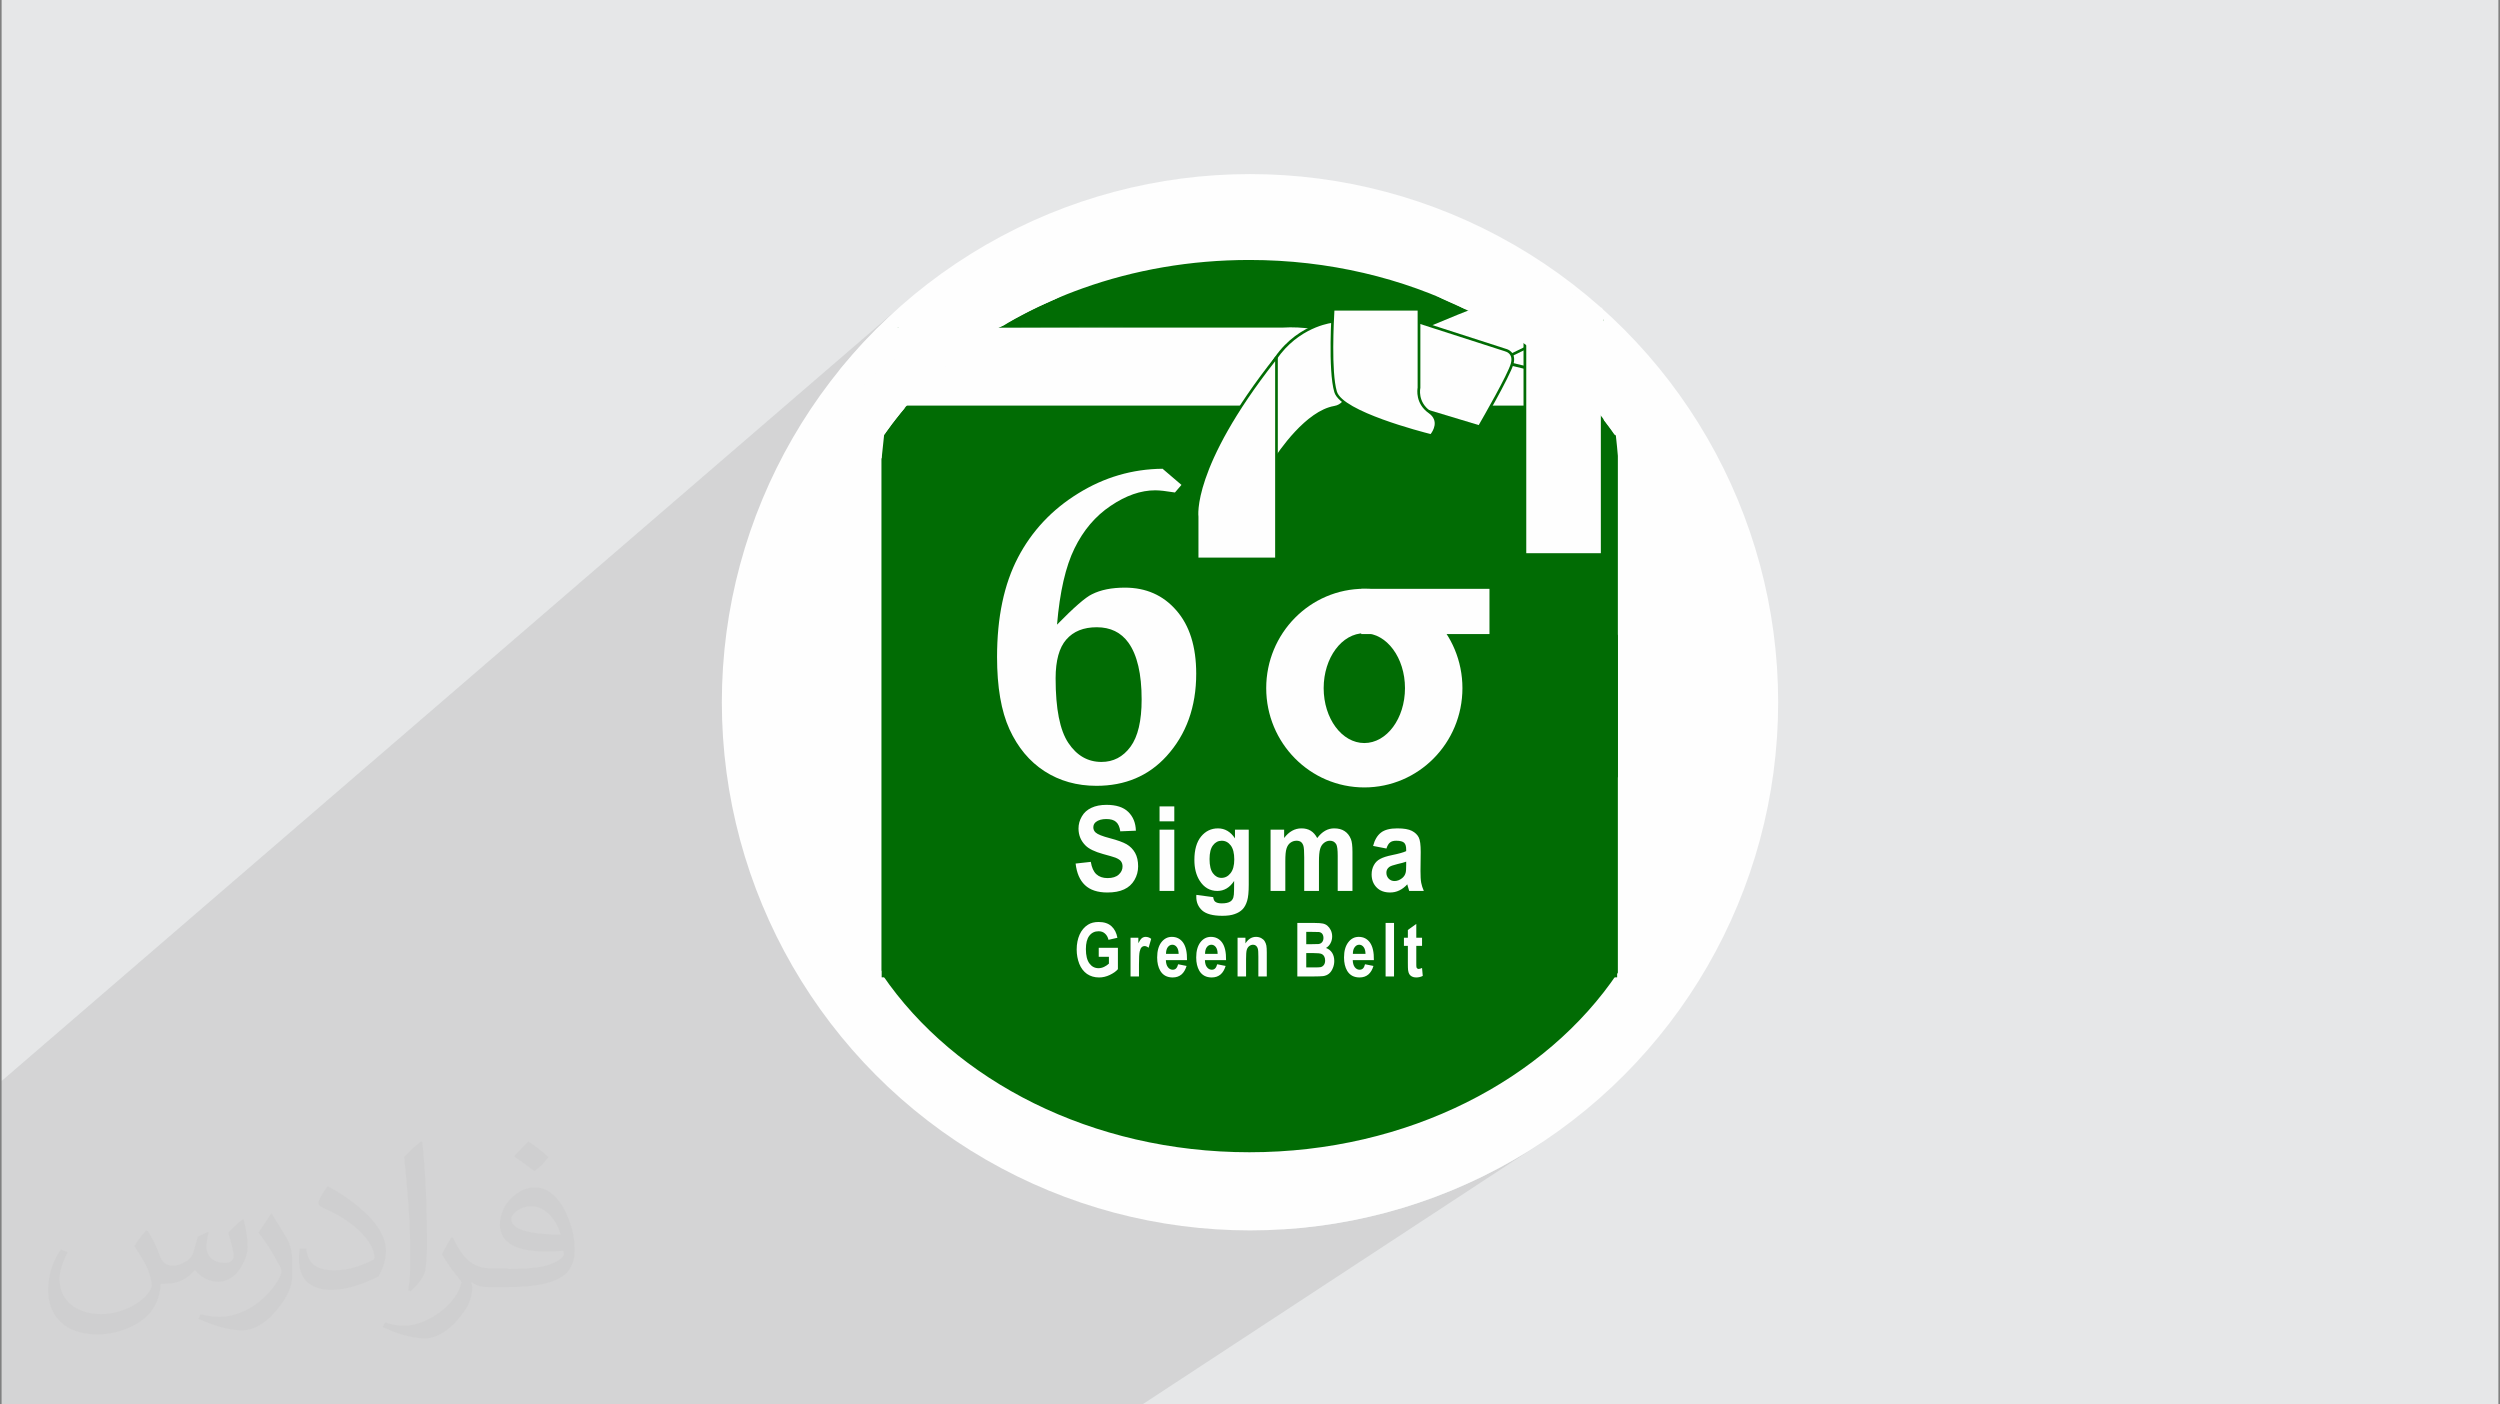
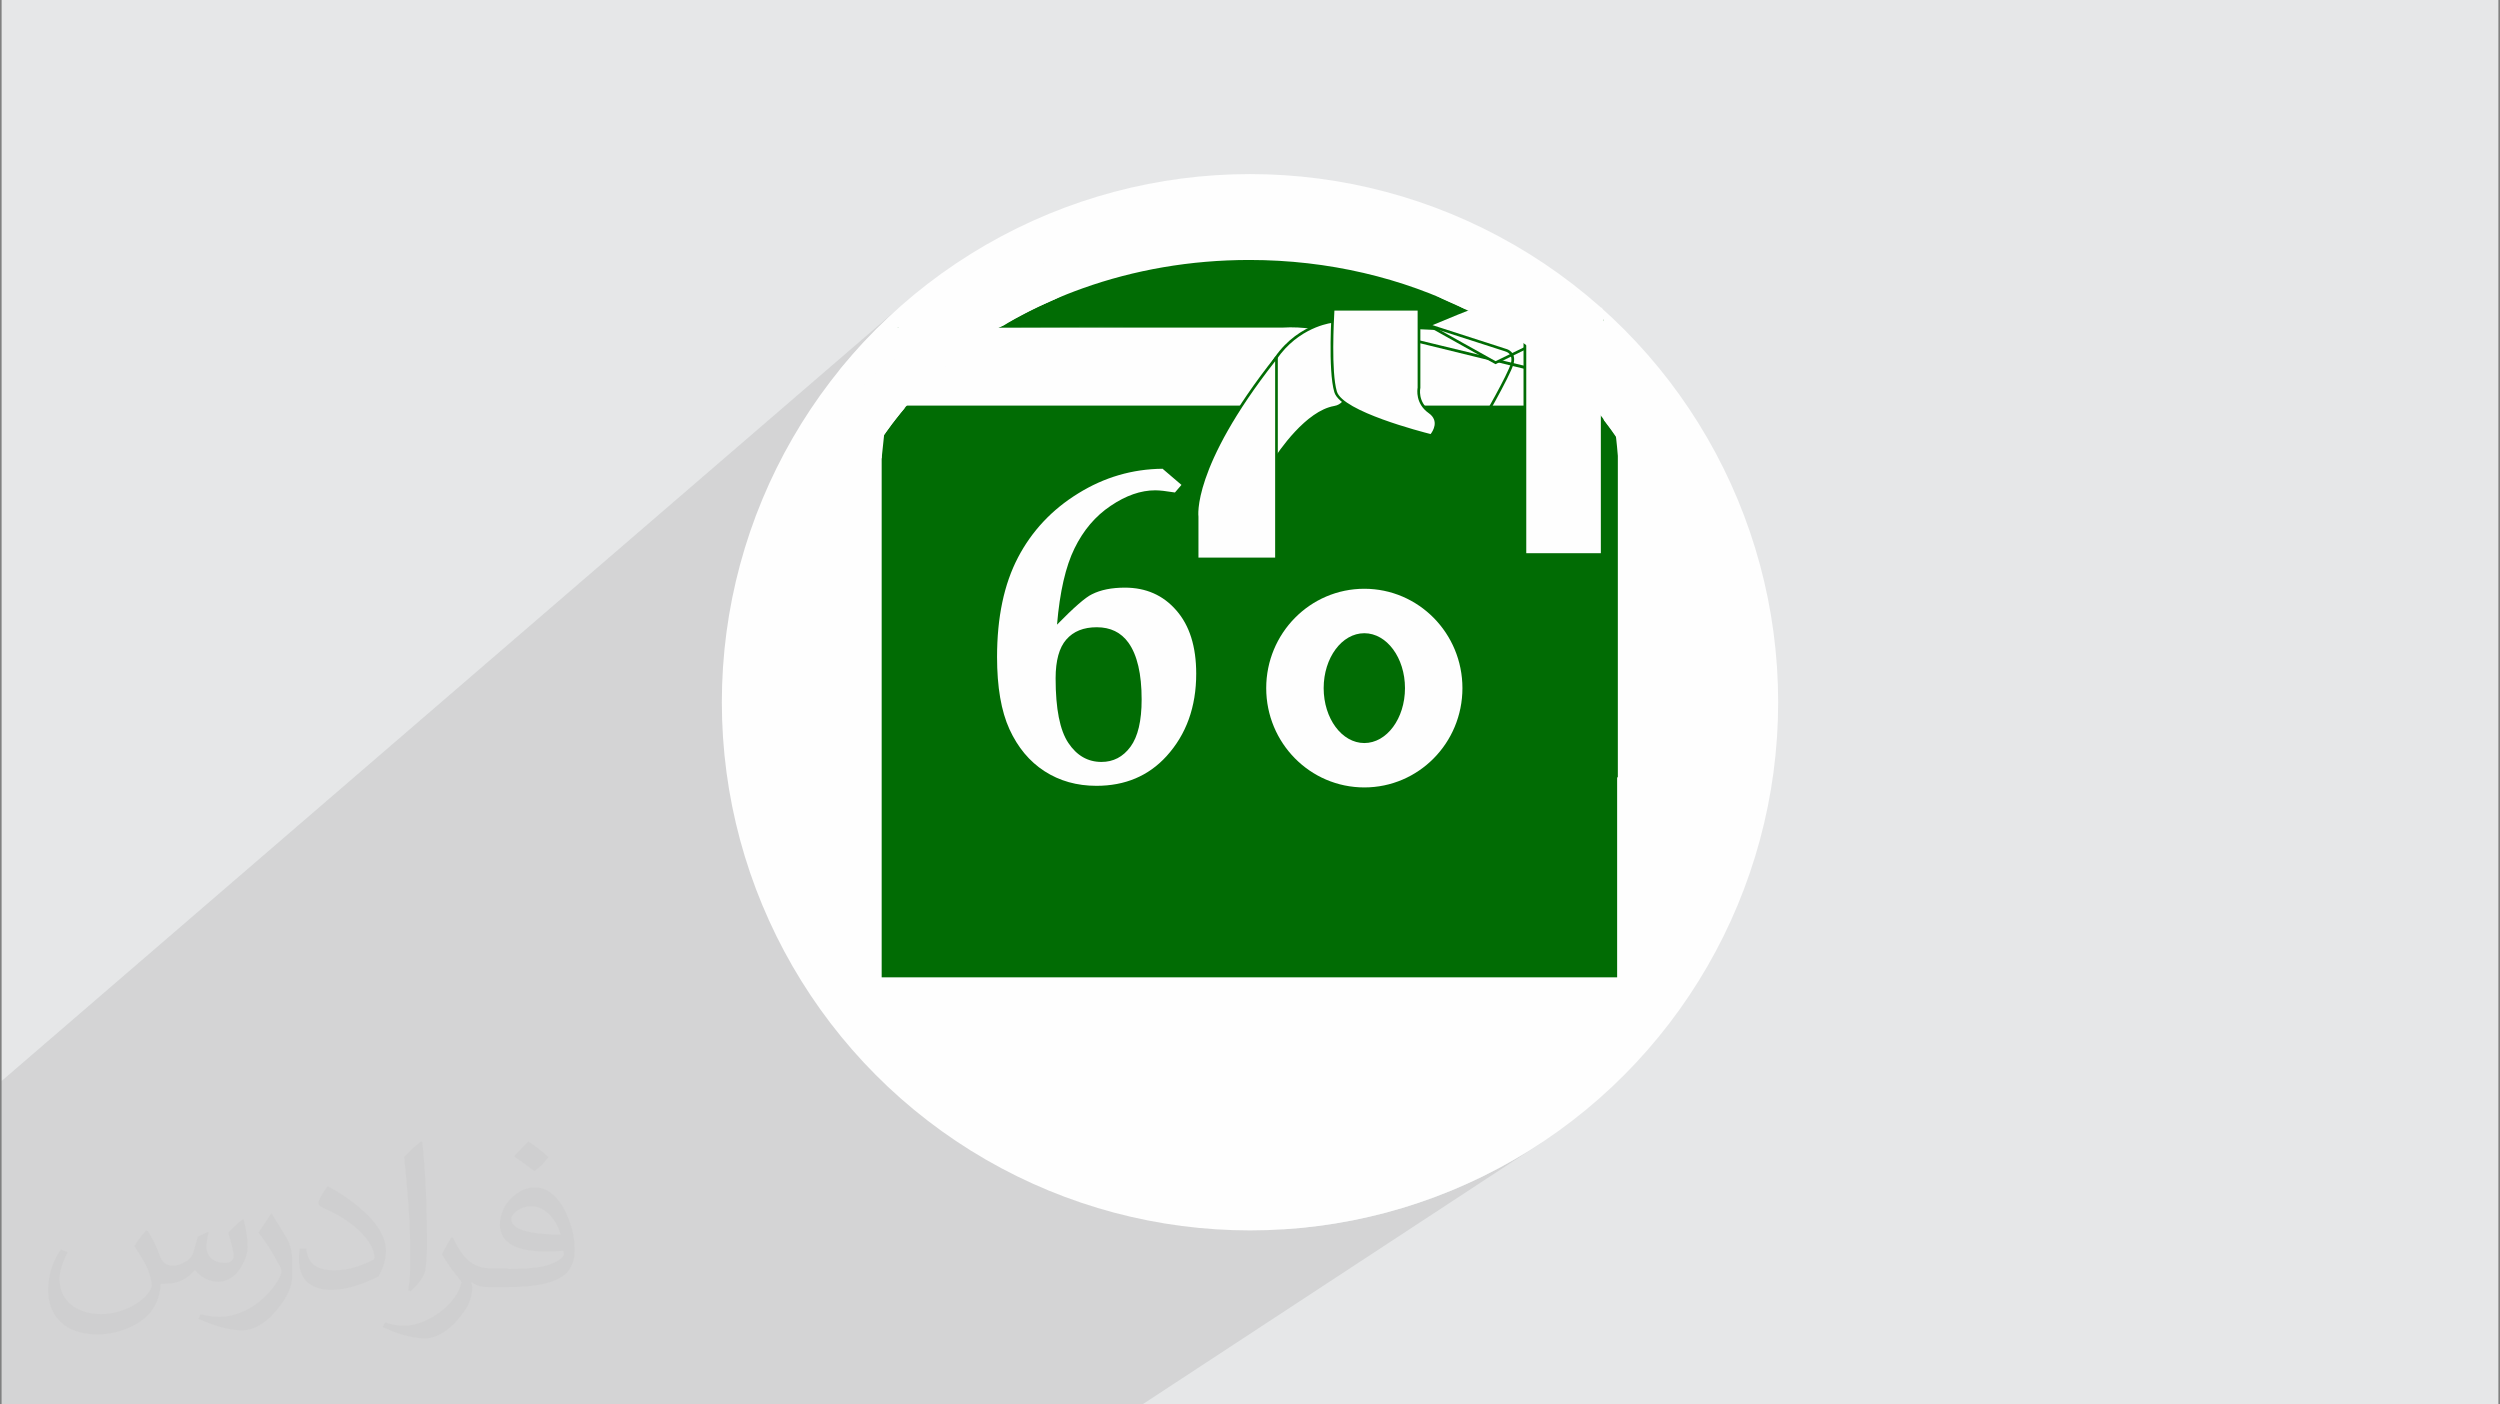
<svg xmlns="http://www.w3.org/2000/svg" xml:space="preserve" width="356px" height="200px" version="1.0" shape-rendering="geometricPrecision" text-rendering="geometricPrecision" image-rendering="optimizeQuality" fill-rule="evenodd" clip-rule="evenodd" viewBox="0 0 356000 200000">
  <rect x="0" y="0" width="356000" height="200000" fill="#808080" stroke="none" />
  <g id="Layer_x0020_1">
    <path fill="#E6E7E8" d="M230 0l355540 0 0 200000 -355540 0 0 -200000z" />
    <path fill="#373435" fill-opacity="0.102" d="M230 169250l0 -760 0 -90 0 -540 0 -260 0 -830 0 -830 0 -10 0 -90 0 -740 0 -4540 0 -130 0 -40 0 -480 0 -230 0 -210 0 -930 0 -2400 0 -790 0 -1420 129930 -111960 -2730 2360 -2610 2490 -2490 2610 -2360 2730 -580 740 8560 -7360 4370 0 7660 -6560 1060 -680 1340 -480 1540 -310 1640 -140 1680 20 1620 170 1480 300 1250 420 950 540 570 640 80 730 -470 810 -1350 1140 590 -250 2230 -840 1380 -470 1390 -450 1400 -420 1420 -390 1440 -360 1450 -330 1470 -300 1480 -270 1500 -240 1500 -210 1520 -180 1530 -150 1550 -110 1550 -80 1570 -60 1570 -10 2110 30 2090 90 2070 150 2050 200 2030 260 2000 320 1980 370 1960 430 1920 480 1900 530 1880 580 1840 630 860 320 1100 -870 570 -390 920 -310 1180 -260 1390 -190 1520 -140 1580 -90 1580 -50 1490 -20 1350 10 1130 30 840 60 480 60 890 310 1400 640 1730 850 1850 990 1780 1030 1520 990 1050 850 400 620 120 360 330 590 520 770 670 940 800 1060 880 1160 950 1220 970 1260 970 1240 940 1220 870 1140 770 1050 650 910 490 750 300 550 80 320 -310 580 -680 880 -920 1070 -1030 1140 -1030 1090 -880 930 -630 640 -230 240 -2570 1910 0 21930 0 20140 0 27890 -100 140 0 520 -680 450 -210 310 -1040 1380 -1090 1350 -1150 1330 -1190 1290 -1250 1250 -1290 1220 -1340 1190 -1390 1150 -1430 1110 -1470 1070 -1510 1030 -32530 21740 2980 -220 3760 -480 3710 -660 3630 -840 3570 -1010 3500 -1190 3410 -1340 3340 -1510 3240 -1660 3150 -1810 3050 -1960 -57390 37640 -17270 0 -5520 0 -800 0 -24570 0 -3600 0 -2050 0 -750 0 -870 0 -210 0 -500 0 -990 0 -110 0 -140 0 -250 0 -130 0 -780 0 -20 0 -930 0 -90 0 -30 0 -490 0 -570 0 -560 0 -350 0 -710 0 -360 0 -210 0 -700 0 -530 0 -650 0 -1000 0 -10 0 -950 0 -140 0 -420 0 -100 0 -820 0 -410 0 -370 0 -1910 0 -320 0 -1030 0 -390 0 -260 0 -1050 0 -590 0 -300 0 -1000 0 -130 0 -360 0 -100 0 -20 0 -380 0 -60 0 -50 0 -260 0 -750 0 -680 0 -330 0 -190 0 -170 0 -260 0 -670 0 -900 0 -140 0 -70 0 -90 0 -410 0 -1190 0 -250 0 -350 0 -170 0 -260 0 -90 0 -500 0 -50 0 -550 0 0 0 -1000 0 -20 0 -60 0 -300 0 -1400 0 -530 0 -50 0 -280 0 -100 0 -210 0 -160 0 -190 0 -250 0 -690 0 -190 0 -90 0 -60 0 -30 0 -190 0 -60 0 -530 0 -90 0 -200 0 -130 0 -590 0 -710 0 -260 0 -700 0 -630 0 -150 0 -100 0 -230 0 -930 0 -230 0 -1490 0 -210 0 -70 0 -120 0 -380 0 -380 0 -210 0 -910 0 -950 0 -410 0 -3300 0 -650 0 -1080 0 -310 0 -450 0 -490 0 -630 0 -940 0 -730 0 -420 0 -410 0 -280 0 -940 0 -2780 0 -720 0 -70 0 -830 0 -1130 0 -360 0 -250 0 -110 0 -1160 0 -390 0 -100 0 -1770 0 -860 0 -1550 0 -230 0 -890 0 -2650 0 -80 0 -220 0 -4250 0 -310 0 -310 0 -980 0 -10 0 -1980 0 -370 0 -300 0 -70 0 -50 0 -30 0 -130 0 -280 0 -500 0 -550 0 -850 0 -980 0 -20 0 -90 0 -2800 0 0 0 -2700 0 -40 0 -50 0 -3070 0 -350 0 -110 0 -300 0 -1040 0 -420 0 -80 0 -340 0 -210 0 -220 0 -30 0 -60 0 -40 0 -130 0 -20 0 -250 0 -20 0 -550 0 -30 0 -210 0 -220 0 -770 0 -180 0 -2770 0 -1050 0 -330 0 -20 0 -280 0 -3190 0 0 -880 0 -570 0 -1140 0 -270 0 -100 0 -220 0 -190 0 -120 0 -90 0 -120 0 -190 0 -230 0 -150 0 -30 0 -130 0 -1580 0 -10 0 -130 0 -20 0 -160 0 -5200 0 -18030 0 -1190z" />
    <path fill="#373435" fill-opacity="0.031" d="M21060 175320c670,1060 1150,2020 1540,3080 290,670 480,1820 2010,1820 480,0 1060,-100 1640,-480 670,-290 1150,-860 1340,-1630l580 -2020 1440 -670 90 100c-190,760 -290,1530 -290,2010 0,1730 1450,2310 2600,2310 670,0 1250,-290 1250,-960 0,-770 -390,-2120 -770,-3360 670,-680 1340,-1350 2110,-1920l100 90c380,1440 570,2880 570,3840 0,960 -380,1920 -770,2590 -670,1350 -1920,2410 -3450,2410 -1150,0 -2400,-580 -3270,-1640l-90 0c-870,1060 -2120,1920 -4130,1920l-670 0c-100,1350 -390,2310 -870,3170 -1250,2400 -4800,4040 -8160,4040 -4700,0 -7010,-2690 -7010,-6340 0,-2210 770,-4320 1830,-5760l960 380c-680,1350 -1160,2590 -1160,3840 0,3360 2790,4990 5960,4990 2970,0 6520,-1820 7200,-4030 -290,-2400 -1150,-3450 -2500,-5660 380,-670 960,-1440 1630,-2210l100 0 0 0 0 0 0 0 190 90zm54160 -12770c960,580 1920,1350 2880,2210 -580,770 -1160,1440 -2020,2020 -960,-770 -1920,-1440 -2880,-2110 670,-770 1340,-1440 2020,-2120l0 0 0 0 0 0 0 0zm470 9220c-1630,0 -2880,1060 -2880,1830 0,1630 3170,2200 7010,2200 -480,-1920 -2110,-4030 -4130,-4030l0 0zm-3550 8930c2120,0 3940,-100 5280,-380 1540,-390 2880,-1160 2880,-1730 0,-100 0,-290 -90,-480 -870,90 -1830,90 -2790,90 -2780,0 -4990,-670 -5850,-2200 -200,-480 -390,-960 -390,-1540 0,-1540 680,-3070 1830,-4030 960,-870 2010,-1350 3170,-1350 1920,0 3550,1540 4600,4040 580,1340 1060,2880 1060,4890 0,1350 -380,2400 -1150,3270 -1540,1440 -4320,2010 -8640,2010l-1920 0 0 0 -480 0c-1060,0 -1830,-190 -2400,-670l-100 0c0,290 100,480 100,670 0,960 -290,2210 -960,3170 -1920,2880 -4040,4130 -5770,4130 -1820,0 -4030,-670 -6040,-1630l380 -670c670,280 1540,480 2790,480 3260,0 7480,-3170 8060,-6150 -100,-290 -380,-570 -670,-960 -960,-1150 -1540,-2110 -2110,-3070 480,-960 960,-1730 1340,-2400l190 0c1350,2780 2690,4420 5470,4420l490 0 0 0 2010 0 0 0 0 0 0 0 -290 90zm-14020 2980c290,-1350 290,-2790 290,-4130l0 -2020c0,-3740 -480,-9220 -860,-12770 670,-770 1630,-1630 2400,-2210l190 100c480,4510 670,9700 670,14500 0,1250 -90,2490 -190,3360 -100,1150 -770,2010 -2110,3360l-290 -100 0 0 -100 -90zm-14490 -5960c90,1730 960,3170 3930,3170 1920,0 3460,-480 5280,-1340 290,-100 480,-290 480,-480 0,-1150 -860,-2590 -2300,-3940 -1340,-1250 -3270,-2400 -4900,-3070 -570,-290 -770,-480 -770,-770 0,-480 680,-1540 1250,-2300l190 0c2020,1050 4130,2590 5760,4220 1450,1540 2410,3170 2410,4900 0,1250 -390,2490 -1060,3650 -2110,1050 -4420,1920 -6720,1920 -2790,0 -4610,-1350 -4610,-4320 0,-290 0,-870 100,-1540l960 0 0 0 0 0 0 0 0 -100zm-5000 -4990l1730 2790c670,1050 1250,2110 1250,3930l0 2310c0,1820 -1150,3740 -3070,5760 -1440,1340 -2790,1920 -4040,1920 -1820,0 -3840,-580 -6240,-1630l290 -680c770,200 1630,390 2690,390 3460,0 6910,-2500 8550,-5570 190,-390 280,-670 280,-860 0,-390 -190,-770 -380,-1060 -860,-1630 -1820,-3170 -2880,-4510 570,-870 1150,-1730 1730,-2600l90 0 0 0 0 0 0 0 0 -190z" />
    <g id="_2767905113296">
      <circle fill="#FEFEFE" cx="178000" cy="100000" r="75210" />
      <path fill="#016C04" d="M125550 139170l104730 0 0 -28410 100 -140 0 -48040c-10230,-15240 -29890,-25560 -52470,-25560 -8420,0 -16440,1430 -23720,4030 -12070,4300 -22090,11800 -28510,21190l0 620 -130 0 0 76310z" />
-       <path fill="#016C04" d="M125550 61920l104730 0 0 28410 100 150 0 48030c-10230,15250 -29890,25570 -52470,25570 -22410,0 -41940,-10170 -52230,-25230l0 -610 -130 0 0 -76320z" />
      <path fill="#016C04" d="M226880 57990c-3800,-4440 -8450,-8340 -13770,-11530l-70400 0c-5310,3190 -9970,7090 -13770,11530l97940 0z" />
      <path fill="#FEFEFE" fill-rule="nonzero" d="M150520 88950c2400,-2450 4060,-3900 4980,-4330 1250,-630 2810,-940 4690,-940 3000,0 5450,1080 7320,3240 1890,2160 2830,5160 2830,9020 0,4740 -1420,8650 -4230,11740 -2560,2810 -5890,4220 -9980,4220 -2770,0 -5240,-690 -7390,-2080 -2150,-1390 -3800,-3380 -4990,-5970 -1180,-2580 -1770,-6020 -1770,-10300 0,-5660 1000,-10370 2980,-14160 1970,-3770 4830,-6820 8560,-9120 3720,-2310 7730,-3480 12030,-3520l2690 2300 -930 1080c-1240,-200 -2170,-310 -2800,-310 -2060,0 -4180,740 -6350,2210 -2180,1460 -3890,3480 -5150,6060 -1260,2560 -2100,6190 -2490,10860zm5660 370c-1880,0 -3320,580 -4340,1750 -1010,1150 -1520,3000 -1520,5520 0,4330 600,7390 1810,9200 1200,1800 2770,2710 4720,2710 1680,0 3060,-710 4130,-2160 1060,-1440 1590,-3690 1590,-6740 0,-3640 -630,-6330 -1880,-8080 -1060,-1470 -2560,-2200 -4510,-2200z" />
      <path fill="#FEFEFE" d="M194280 83840c7720,0 13970,6340 13970,14150 0,7810 -6250,14140 -13970,14140 -7720,0 -13970,-6330 -13970,-14140 0,-7810 6250,-14150 13970,-14150z" />
      <ellipse fill="#016C04" cx="194280" cy="97990" rx="5790" ry="7820" />
-       <rect fill="#FEFEFE" x="193840" y="83850" width="18260" height="6440" />
-       <path fill="#FEFEFE" fill-rule="nonzero" d="M153170 122970l2160 -240c130,800 390,1380 780,1750 400,370 930,560 1600,560 710,0 1240,-170 1600,-500 360,-330 540,-710 540,-1160 0,-280 -70,-520 -220,-730 -150,-200 -420,-370 -790,-520 -260,-100 -850,-270 -1770,-520 -1180,-330 -2010,-730 -2480,-1200 -670,-660 -1010,-1470 -1010,-2430 0,-620 160,-1190 480,-1730 310,-540 760,-940 1360,-1220 590,-280 1310,-420 2150,-420 1370,0 2400,330 3090,1000 690,670 1060,1560 1090,2680l-2220 90c-90,-630 -290,-1070 -600,-1340 -310,-280 -770,-410 -1390,-410 -640,0 -1140,140 -1500,430 -230,190 -350,440 -350,760 0,280 110,530 330,730 280,260 960,530 2030,810 1070,280 1870,570 2380,860 510,300 920,710 1210,1230 290,520 430,1160 430,1920 0,690 -170,1340 -520,1940 -350,600 -840,1050 -1480,1340 -640,300 -1430,440 -2380,440 -1390,0 -2450,-350 -3190,-1050 -740,-700 -1180,-1730 -1330,-3070zm11950 -6010l0 -2130 2100 0 0 2130 -2100 0zm0 9910l0 -8730 2100 0 0 8730 -2100 0zm5240 560l2400 320c40,310 130,520 270,640 210,170 520,250 950,250 550,0 960,-90 1230,-270 190,-120 330,-310 420,-580 60,-190 100,-550 100,-1060l10 -1280c-630,950 -1430,1420 -2390,1420 -1060,0 -1910,-490 -2530,-1480 -490,-780 -740,-1760 -740,-2920 0,-1470 320,-2580 960,-3360 640,-770 1440,-1150 2400,-1150 980,0 1790,470 2420,1420l0 -1240 1960 0 0 7830c0,1030 -70,1800 -230,2310 -150,510 -370,910 -650,1200 -280,290 -650,520 -1120,680 -460,170 -1050,250 -1760,250 -1350,0 -2300,-260 -2870,-760 -560,-510 -840,-1160 -840,-1940 0,-70 0,-170 10,-280zm1880 -5100c0,930 160,1600 490,2030 320,430 730,650 1200,650 510,0 950,-220 1300,-670 350,-440 530,-1090 530,-1950 0,-900 -170,-1570 -510,-2010 -340,-440 -760,-660 -1280,-660 -500,0 -920,220 -1240,650 -330,430 -490,1080 -490,1960zm8690 -4190l1930 0 0 1190c690,-910 1510,-1370 2470,-1370 510,0 950,110 1320,340 370,230 680,580 920,1040 350,-460 720,-810 1130,-1040 400,-230 830,-340 1290,-340 580,0 1070,120 1480,390 400,260 700,640 900,1140 150,370 220,980 220,1810l0 5570 -2100 0 0 -4980c0,-870 -70,-1420 -210,-1670 -200,-330 -500,-500 -900,-500 -300,0 -570,100 -830,300 -260,200 -450,480 -560,860 -120,390 -170,990 -170,1810l0 4180 -2100 0 0 -4770c0,-850 -40,-1400 -110,-1640 -80,-250 -190,-440 -350,-560 -150,-120 -370,-180 -640,-180 -320,0 -610,100 -870,290 -260,190 -440,470 -550,830 -120,360 -170,960 -170,1800l0 4230 -2100 0 0 -8730zm16500 2690l-1900 -370c220,-850 590,-1480 1110,-1890 520,-410 1300,-610 2330,-610 940,0 1630,120 2090,360 460,240 780,550 970,930 190,370 280,1060 280,2070l-30 2690c0,760 30,1330 100,1700 70,360 190,750 370,1160l-2080 0c-50,-150 -120,-370 -200,-670 -30,-140 -60,-230 -70,-270 -360,390 -740,680 -1150,870 -410,200 -840,290 -1300,290 -820,0 -1460,-240 -1930,-730 -470,-480 -700,-1100 -700,-1850 0,-490 110,-930 320,-1310 210,-390 510,-690 900,-890 380,-210 940,-390 1670,-540 980,-200 1660,-390 2030,-570l0 -230c0,-450 -90,-770 -290,-960 -200,-190 -580,-290 -1140,-290 -370,0 -660,80 -870,250 -210,160 -380,450 -510,860zm2810 1870c-260,100 -690,220 -1270,350 -580,140 -970,280 -1140,410 -280,210 -410,480 -410,810 0,330 100,600 320,840 220,230 500,350 840,350 380,0 740,-140 1080,-410 260,-210 420,-460 500,-760 60,-200 80,-580 80,-1130l0 -460z" />
-       <path fill="#FEFEFE" fill-rule="nonzero" d="M156460 136250l0 -1280 2730 0 0 3040c-260,310 -650,580 -1150,820 -500,240 -1010,360 -1530,360 -660,0 -1230,-170 -1720,-500 -480,-340 -850,-820 -1100,-1440 -240,-620 -370,-1300 -370,-2040 0,-790 140,-1500 410,-2110 280,-620 680,-1100 1210,-1430 400,-250 900,-380 1500,-380 780,0 1390,200 1830,600 440,400 720,950 850,1650l-1270 290c-90,-380 -250,-670 -500,-890 -240,-220 -540,-330 -910,-330 -550,0 -990,210 -1320,640 -330,430 -490,1060 -490,1900 0,910 170,1590 500,2040 330,450 760,680 1300,680 260,0 530,-60 800,-190 260,-130 490,-280 680,-460l0 -970 -1450 0zm5730 2800l-1200 0 0 -5520 1110 0 0 780c190,-370 360,-610 520,-730 150,-110 330,-170 520,-170 280,0 540,90 790,280l-370 1270c-200,-160 -390,-240 -560,-240 -170,0 -320,60 -430,170 -120,110 -210,310 -280,610 -70,290 -100,910 -100,1850l0 1700zm5580 -1740l1200 240c-160,530 -400,940 -730,1220 -340,280 -750,420 -1250,420 -790,0 -1380,-310 -1760,-940 -300,-510 -450,-1140 -450,-1910 0,-910 200,-1630 590,-2150 400,-520 900,-780 1500,-780 670,0 1210,270 1600,810 390,550 580,1380 560,2500l-3010 0c10,430 110,770 290,1010 180,240 420,360 690,360 190,0 350,-60 470,-180 130,-130 230,-330 300,-600zm70 -1480c-10,-430 -100,-750 -270,-970 -170,-220 -380,-330 -630,-330 -260,0 -480,120 -650,350 -170,230 -250,550 -250,950l1800 0zm5490 1480l1200 240c-160,530 -400,940 -730,1220 -340,280 -750,420 -1250,420 -790,0 -1380,-310 -1760,-940 -300,-510 -450,-1140 -450,-1910 0,-910 200,-1630 590,-2150 400,-520 900,-780 1500,-780 670,0 1210,270 1600,810 390,550 580,1380 560,2500l-3010 0c10,430 100,770 290,1010 180,240 420,360 690,360 190,0 350,-60 470,-180 130,-130 230,-330 300,-600zm60 -1480c0,-430 -90,-750 -260,-970 -170,-220 -380,-330 -630,-330 -260,0 -480,120 -650,350 -170,230 -250,550 -250,950l1790 0zm7000 3220l-1200 0 0 -2810c0,-600 -20,-980 -80,-1160 -50,-170 -130,-310 -250,-410 -120,-90 -260,-140 -420,-140 -210,0 -400,70 -570,210 -160,130 -280,320 -340,550 -60,220 -90,650 -90,1260l0 2500 -1210 0 0 -5520 1120 0 0 810c400,-620 900,-930 1510,-930 260,0 510,60 730,170 220,120 390,270 500,450 110,180 190,380 240,610 40,230 60,560 60,980l0 3430zm4350 -7620l2510 0c500,0 870,30 1110,80 250,50 470,150 660,310 190,160 350,370 480,630 130,270 200,570 200,890 0,360 -80,690 -240,980 -160,300 -370,520 -640,670 380,140 670,370 880,700 200,320 300,710 300,1150 0,350 -60,680 -200,1010 -130,330 -310,590 -540,790 -230,190 -510,310 -850,360 -210,30 -720,40 -1530,50l-2140 0 0 -7620zm1270 1270l0 1750 830 0c490,0 800,-10 920,-20 220,-30 390,-120 510,-270 130,-160 190,-350 190,-600 0,-230 -60,-420 -160,-570 -110,-150 -270,-240 -480,-270 -120,-10 -490,-20 -1080,-20l-730 0zm0 3020l0 2040 1180 0c450,0 740,-10 870,-40 180,-40 340,-150 460,-310 120,-160 180,-380 180,-650 0,-230 -50,-420 -140,-580 -90,-160 -230,-280 -400,-350 -170,-70 -550,-110 -1120,-110l-1030 0zm8370 1590l1200 240c-150,530 -400,940 -730,1220 -330,280 -750,420 -1250,420 -790,0 -1380,-310 -1760,-940 -300,-510 -450,-1140 -450,-1910 0,-910 200,-1630 600,-2150 390,-520 890,-780 1490,-780 680,0 1210,270 1600,810 390,550 580,1380 560,2500l-3010 0c10,430 110,770 290,1010 190,240 420,360 690,360 190,0 350,-60 480,-180 130,-130 220,-330 290,-600zm70 -1480c-10,-430 -100,-750 -270,-970 -170,-220 -380,-330 -630,-330 -260,0 -470,120 -640,350 -180,230 -260,550 -260,950l1800 0zm2860 3220l0 -7620 1200 0 0 7620 -1200 0zm5190 -5520l0 1160 -820 0 0 2230c0,460 0,720 20,800 20,70 50,130 110,180 50,50 120,80 200,80 120,0 280,-50 490,-140l100 1130c-280,150 -600,220 -950,220 -220,0 -410,-40 -590,-130 -170,-90 -300,-210 -380,-350 -80,-140 -140,-330 -170,-570 -20,-170 -30,-510 -30,-1030l0 -2420 -560 0 0 -1160 560 0 0 -1100 1200 -860 0 1960 820 0z" />
      <path fill="#FEFEFE" d="M127720 46650l54920 -190c2890,-190 5840,300 8820,1380l1610 -1380 32370 1510 7240 9980 -38020 0 -2420 -1300 -3400 1300 -66390 0 5270 -11300z" />
      <path fill="#016C04" fill-rule="nonzero" d="M127720 46650l54920 -380c1460,-100 2920,-20 4400,210 1450,230 2910,620 4380,1150l1530 -1320 120 -40 39800 9650 0 2220 -38210 0 -90 -20 -2340 -1260 -3330 1270 -60 10 -66580 0c0,-3960 9650,-7910 9650,-11870l-4190 380zm54920 0l-50350 0 -9650 11110 66160 0 3450 -1320 2460 1320 37780 0 0 -1450 -39350 -9660 -1640 1410 -110 -40c-1480,-540 -2950,-930 -4410,-1160 -1450,-230 -2900,-300 -4330,-210l-10 0z" />
      <path fill="#FEFEFE" d="M189750 45770c0,0 -5440,560 -8670,6170 -3230,5620 0,14240 0,14240 0,0 4410,-7400 8950,-8180 4540,-790 -280,-12230 -280,-12230z" />
      <path fill="#016C04" fill-rule="nonzero" d="M189630 45980c-860,130 -5500,1050 -8380,6060 -2790,4850 -690,11990 -120,13690 940,-1470 4830,-7230 8870,-7920 4030,-700 150,-10550 -370,-11830zm-8720 5870c3280,-5700 8810,-6270 8820,-6270l150 -20 50 140c10,30 4910,11660 130,12480 -4450,770 -8800,8080 -8810,8100l-210 340 -140 -380c-10,-20 -3260,-8700 10,-14390z" />
-       <path fill="#FEFEFE" d="M181770 50880l0 28720 -11300 0 0 -6000c0,0 -1040,-7150 11300,-22720z" />
+       <path fill="#FEFEFE" d="M181770 50880l0 28720 -11300 0 0 -6000c0,0 -1040,-7150 11300,-22720" />
      <path fill="#016C04" fill-rule="nonzero" d="M181960 50880l0 28910 -11680 0 0 -6180c-40,-310 -790,-7540 11340,-22840l340 110zm-380 28520l0 -27960c-11920,15200 -10920,22120 -10920,22140l0 5820 10920 0z" />
      <path fill="#FEFEFE" d="M210890 43350c-920,230 -7460,2970 -7460,2970l9530 5330 5650 -2770 -1260 -6110 -6460 580z" />
      <path fill="#016C04" fill-rule="nonzero" d="M210920 43540c-800,200 -5670,2230 -7050,2810l9100 5080 5430 -2650 -1210 -5800 -6270 560zm-7560 2610c20,-10 6540,-2750 7480,-2990 2040,-310 4560,-410 6660,-600l1330 6430 -5870 2870c-3320,-1860 -6640,-3710 -9960,-5560l360 -150z" />
-       <path fill="#FEFEFE" d="M202070 45880l12340 3980c0,0 1380,290 920,1960 -460,1670 -4670,8940 -4670,8940l-9170 -2770 -350 -11240 930 -870z" />
      <path fill="#016C04" fill-rule="nonzero" d="M202130 45700l12330 3980c130,30 1540,410 1050,2190 -470,1700 -4670,8960 -4690,8980l-70 140c-3150,-960 -6300,-1910 -9450,-2860 -110,-3820 -220,-7640 -350,-11460l1070 -1000 110 30zm12220 4340l-12230 -3940 -780 730 340 11020 8890 2680c570,-990 4160,-7240 4570,-8760 410,-1470 -770,-1720 -780,-1720l-10 -10z" />
      <path fill="#FEFEFE" d="M189840 44040l12230 0 0 1840 0 9340c0,0 -460,2080 1500,3460 1960,1390 230,3350 230,3350 0,0 -12690,-3120 -13610,-6230 -920,-3110 -350,-11760 -350,-11760z" />
      <path fill="#016C04" fill-rule="nonzero" d="M189840 43850l12420 0 0 11370 0 40c-10,10 -440,1960 1420,3270 2130,1500 270,3610 260,3620l-70 90 -120 -30c-30,-10 -12790,-3140 -13740,-6360 -940,-3140 -360,-11800 -360,-11820l10 -180 180 0zm12030 380l-11850 0c-70,1250 -480,8700 350,11520 850,2840 12090,5740 13350,6060 300,-380 1280,-1880 -260,-2970 -1950,-1370 -1630,-3400 -1590,-3630l0 -10980z" />
      <rect fill="#FEFEFE" x="217140" y="43830" width="11010" height="35140" />
      <path fill="#016C04" fill-rule="nonzero" d="M217140 43640l11210 1890 0 33640 -11400 0 0 -35530 190 0zm10820 2270l-10620 -1880 0 34750 10620 0 0 -32870z" />
      <path fill="#FEFEFE" d="M123050 66510l2500 -1270 350 -3320c6050,-8690 14120,-14930 23880,-19110 11870,-5100 -10740,-8290 -10740,-1850 0,1270 -19690,16200 -19460,17240 230,1040 3470,8310 3470,8310z" />
      <path fill="#FEFEFE" d="M232950 66640l-2500 -1270 -350 -3320c-6050,-8690 -14120,-14930 -23880,-19120 -9750,-4180 10010,-4030 11510,-3680 1500,340 10620,5010 10620,6280 0,1270 10540,13500 10310,14540 -230,1040 -5710,6570 -5710,6570z" />
      <rect fill="#FEFEFE" x="127950" y="45540" width="7160" height="5360" />
    </g>
  </g>
</svg>